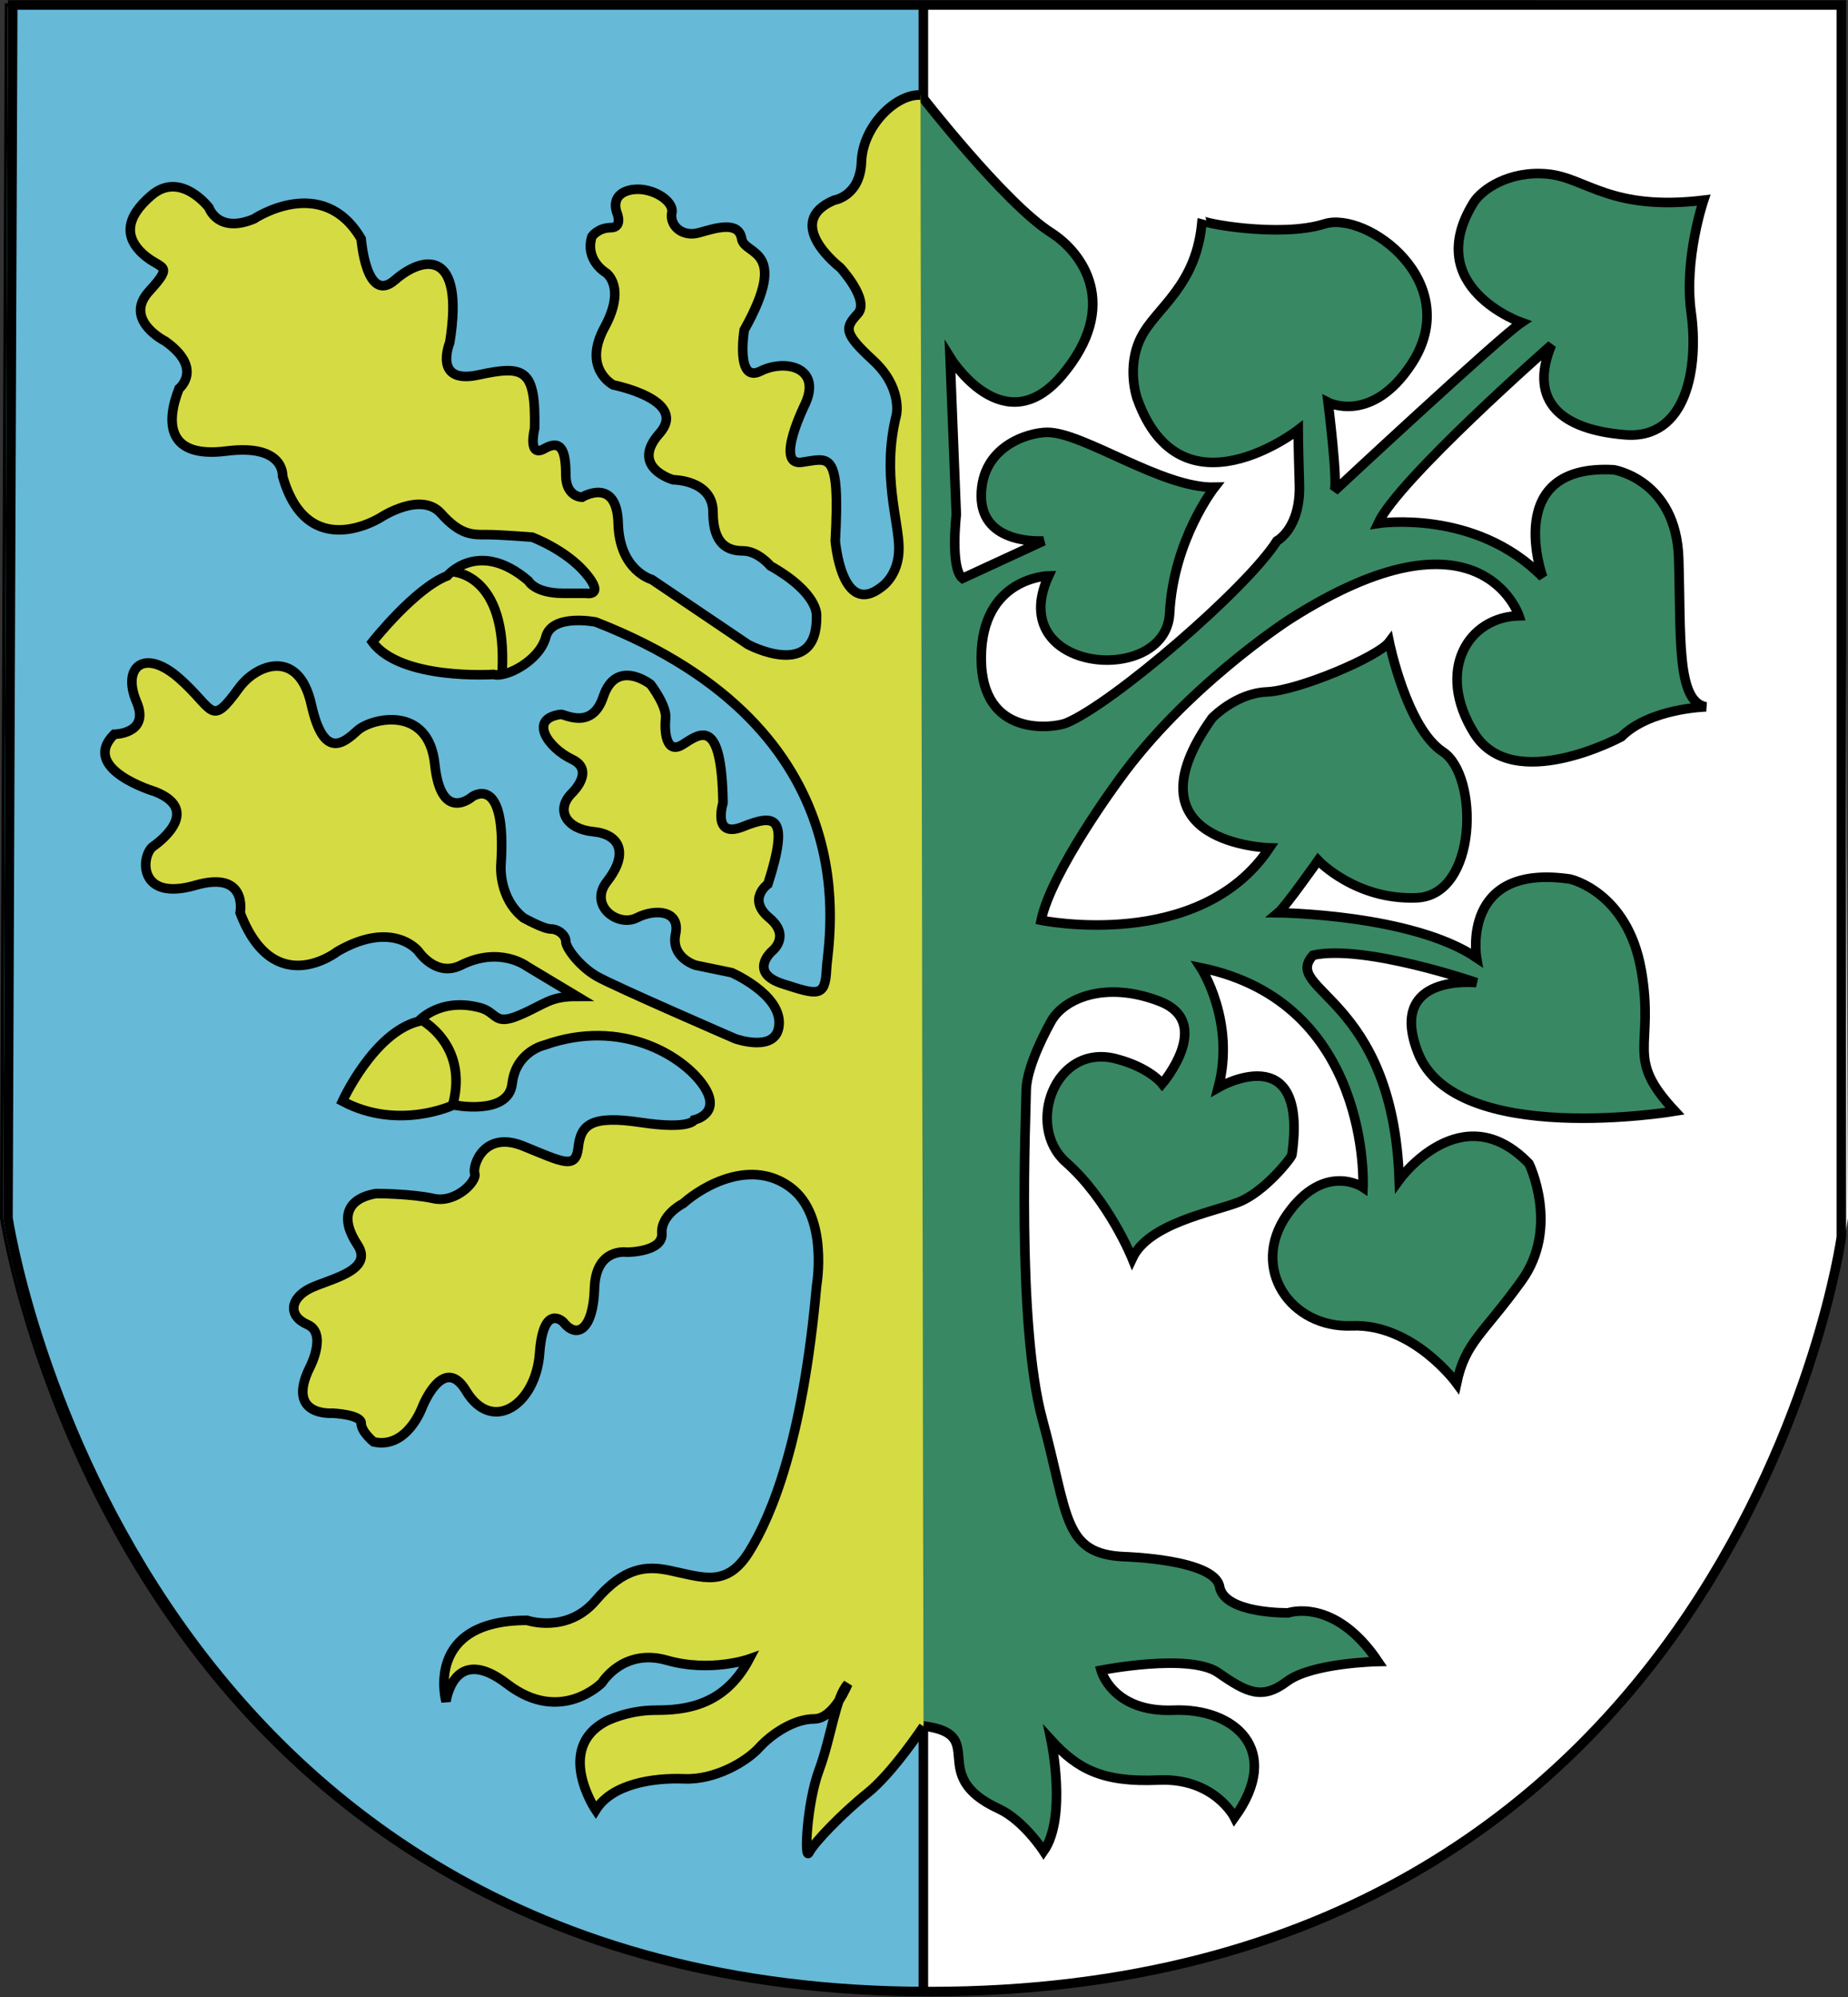
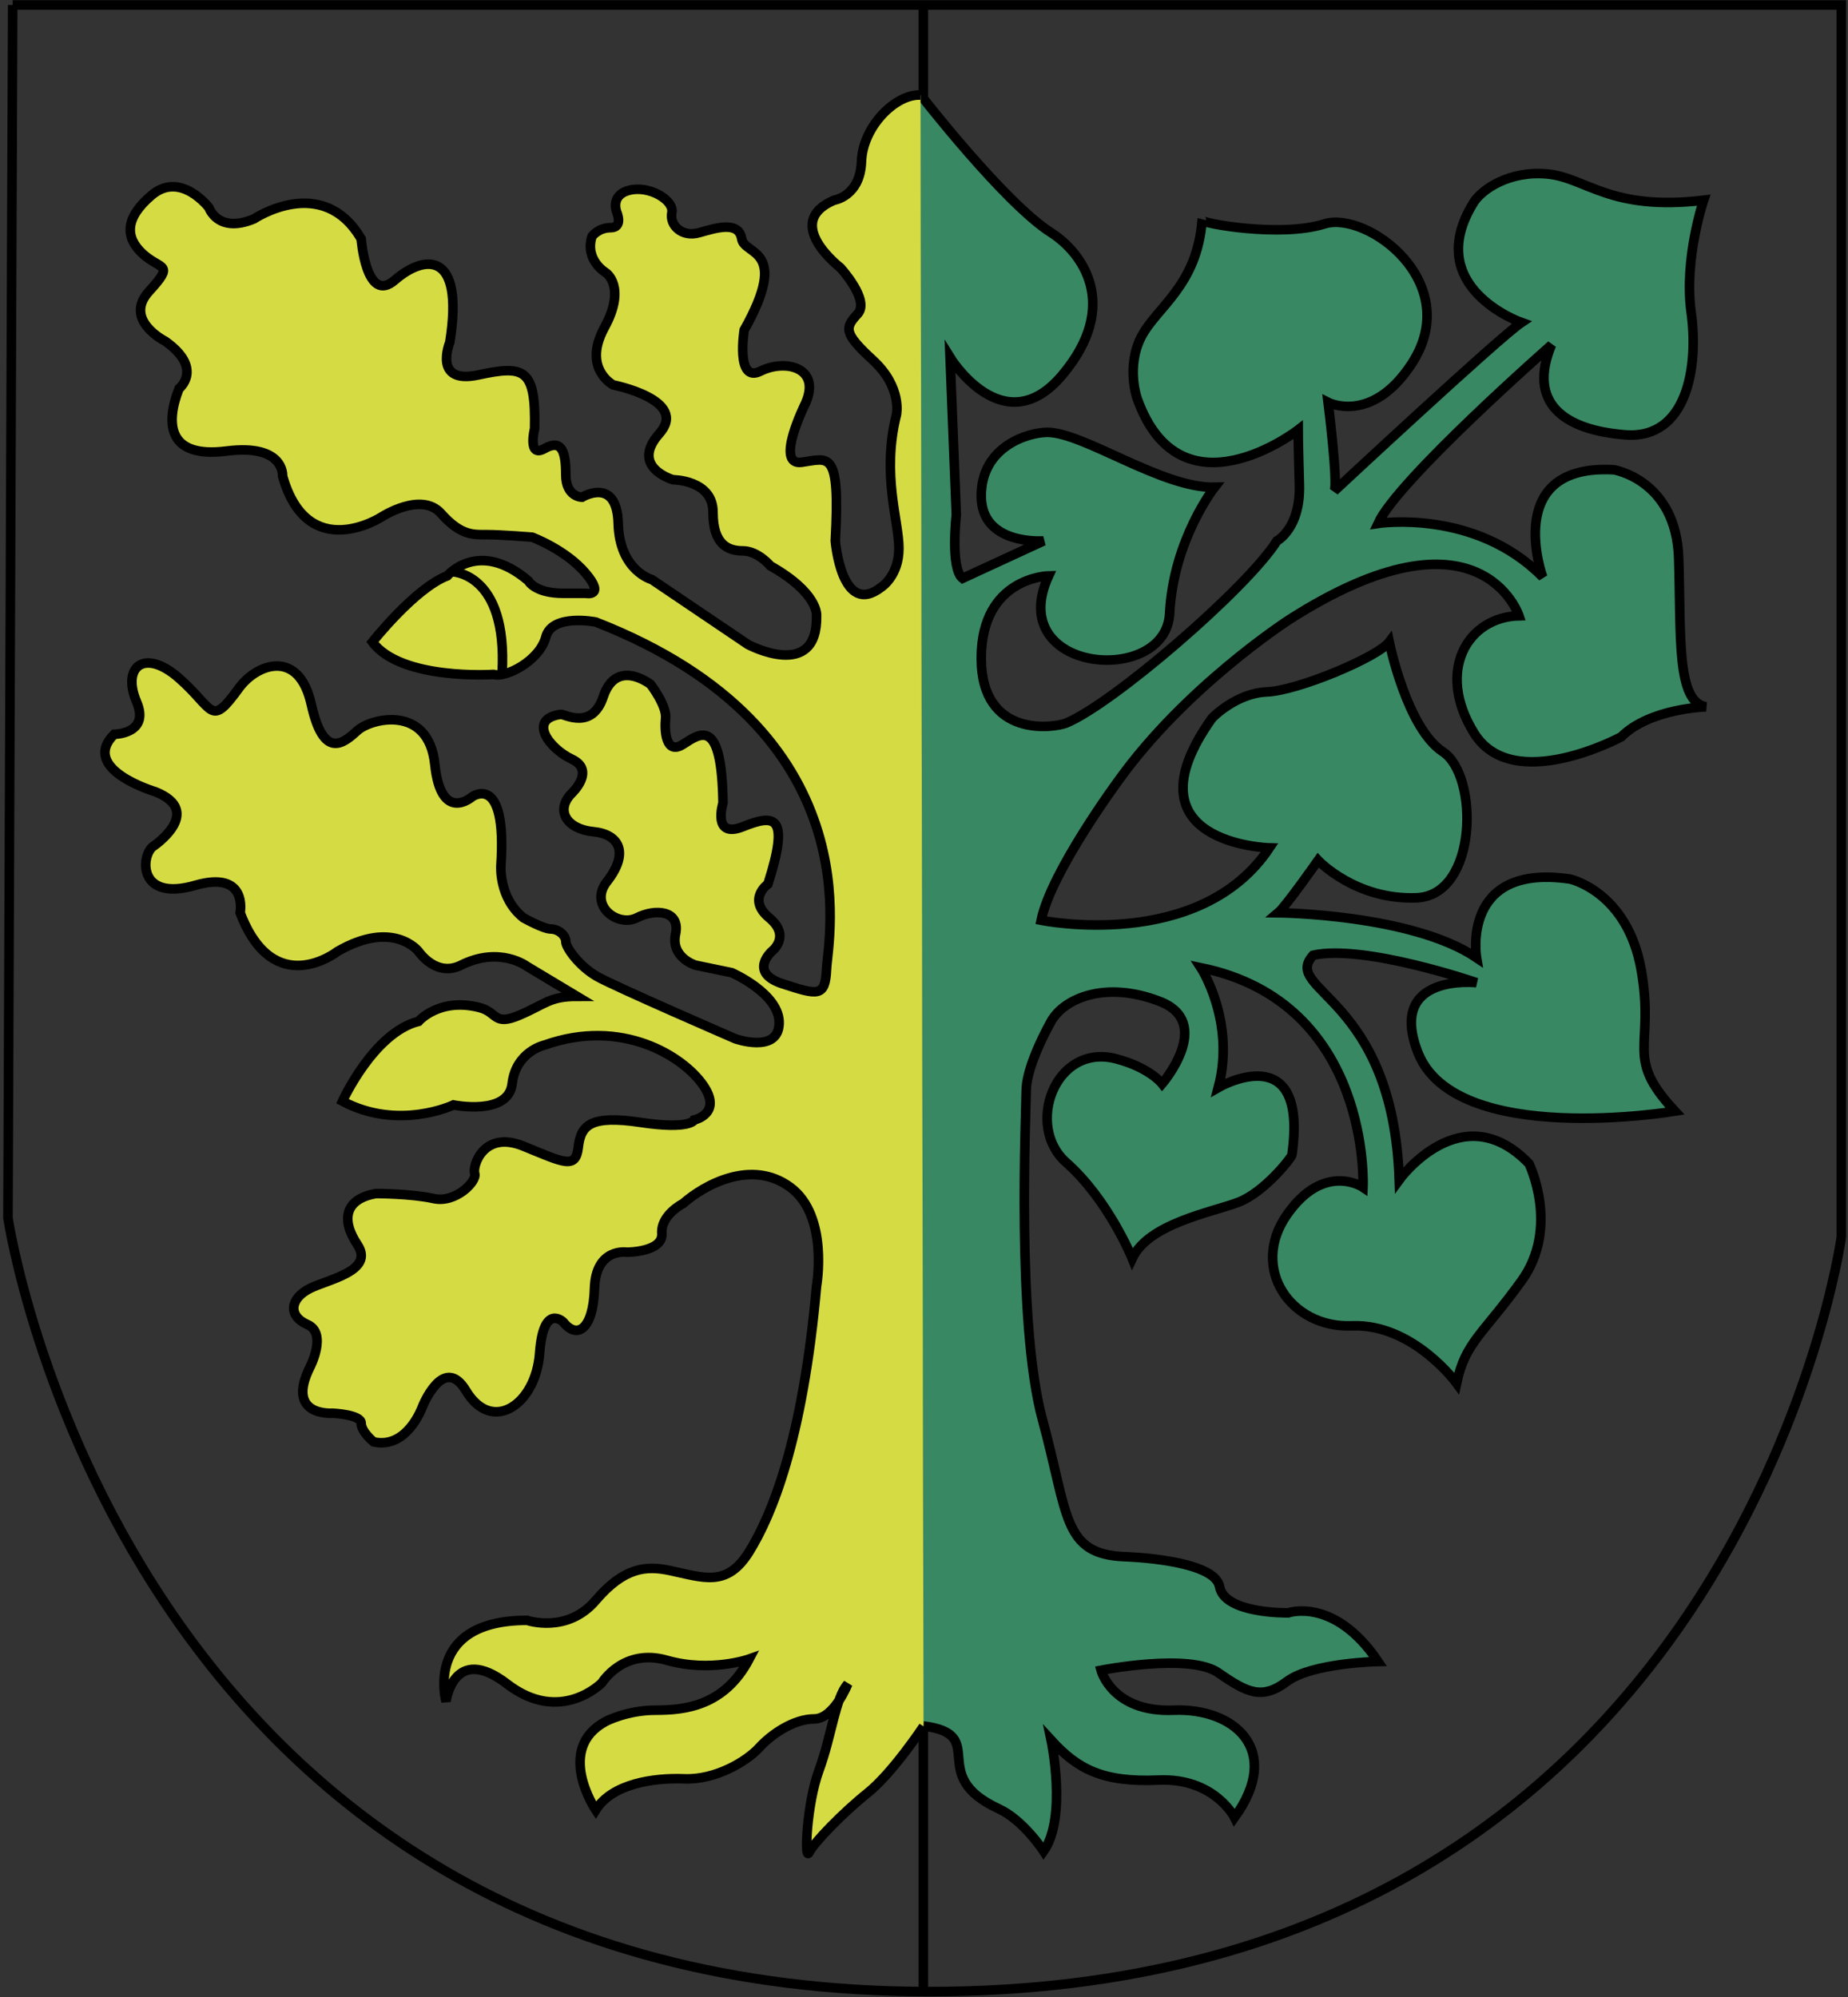
<svg xmlns="http://www.w3.org/2000/svg" xmlns:ns1="http://sodipodi.sourceforge.net/DTD/sodipodi-0.dtd" xmlns:ns2="http://www.inkscape.org/namespaces/inkscape" height="627.167" width="580.411" id="svg2" ns1:version="0.32" ns2:version="0.44" ns1:docbase="D:\dokumenty\kot\do wiki" ns1:docname="POL gmina Kornowac COA.svg" version="1.0">
  <rect width="100%" height="100%" fill="#333333" stroke="none" />
  <defs id="defs4" />
  <ns1:namedview id="base" pagecolor="#ffffff" bordercolor="#666666" borderopacity="1.0" ns2:pageopacity="0.0" ns2:pageshadow="2" ns2:cx="161.51298" ns2:cy="321.23079" ns2:zoom="0.87534592" ns2:document-units="px" ns2:current-layer="layer1" ns2:window-width="1024" ns2:window-height="682" ns2:window-x="-4" ns2:window-y="-4" showguides="true" ns2:guide-bbox="true" />
  <g ns2:groupmode="layer" ns2:label="Warstwa 1" id="layer1" transform="translate(-9.997,-7.112)">
-     <path style="fill:white;fill-opacity:1;fill-rule:evenodd;stroke:white;stroke-width:1px;stroke-linecap:butt;stroke-linejoin:miter;stroke-opacity:1" d="M 588.42,8.672 L 301.252,8.678 C 301.252,76.716 300.497,424.246 300.497,632.492 C 553.919,632.492 589.907,389.567 589.907,389.567 L 588.42,8.672 z " id="path3009" ns1:nodetypes="ccccc" />
-     <path ns1:nodetypes="ccccc" id="path3007" d="M 11.985,8.672 L 299.152,8.678 C 299.152,76.716 299.907,424.246 299.907,632.492 C 46.486,632.492 10.497,389.567 10.497,389.567 L 11.985,8.672 z " style="fill:#66b9d7;fill-opacity:1;fill-rule:evenodd;stroke:black;stroke-width:1px;stroke-linecap:butt;stroke-linejoin:miter;stroke-opacity:1" />
-     <path style="fill:none;fill-opacity:0.75;fill-rule:evenodd;stroke:black;stroke-width:3;stroke-linecap:butt;stroke-linejoin:miter;stroke-miterlimit:4;stroke-dasharray:none;stroke-opacity:1" d="M 13.985,8.672 L 588.319,8.684 L 588.319,395.565 C 588.319,395.565 555.329,632.492 301.907,632.492 C 48.486,632.492 12.497,389.567 12.497,389.567 L 13.985,8.672 z " id="path2107" ns1:nodetypes="cccscc" />
+     <path style="fill:none;fill-opacity:0.75;fill-rule:evenodd;stroke:black;stroke-width:3;stroke-linecap:butt;stroke-linejoin:miter;stroke-miterlimit:4;stroke-dasharray:none;stroke-opacity:1" d="M 13.985,8.672 L 588.319,8.684 L 588.319,395.565 C 588.319,395.565 555.329,632.492 301.907,632.492 C 48.486,632.492 12.497,389.567 12.497,389.567 L 13.985,8.672 " id="path2107" ns1:nodetypes="cccscc" />
    <path style="fill:none;fill-opacity:0.75;fill-rule:evenodd;stroke:black;stroke-width:3;stroke-linecap:butt;stroke-linejoin:miter;stroke-miterlimit:4;stroke-dasharray:none;stroke-opacity:1" d="M 300,632.779 L 300,8.612" id="path6551" />
    <path style="fill:none;fill-opacity:0.75;fill-rule:evenodd;stroke:black;stroke-width:3;stroke-linecap:round;stroke-linejoin:miter;stroke-miterlimit:4;stroke-dasharray:none;stroke-opacity:1" d="M 245.247,527.558 C 245.247,527.558 255.391,517.712 257.181,510.551" id="path7438" ns1:nodetypes="cc" />
-     <path style="fill:none;fill-opacity:0.75;fill-rule:evenodd;stroke:black;stroke-width:3;stroke-linecap:round;stroke-linejoin:miter;stroke-miterlimit:4;stroke-dasharray:none;stroke-opacity:1" d="M 273.591,540.685 C 273.591,540.685 276.663,537.181 277.857,531.81 C 279.05,526.44 280.542,524.993 280.542,524.993" id="path7440" ns1:nodetypes="csc" />
    <path style="fill:none;fill-opacity:0.75;fill-rule:evenodd;stroke:black;stroke-width:3;stroke-linecap:round;stroke-linejoin:miter;stroke-miterlimit:4;stroke-dasharray:none;stroke-opacity:1" d="M 330.027,538.379 C 330.027,538.379 335.512,549.279 340.812,554.421" id="path7442" ns1:nodetypes="cc" />
-     <path style="fill:none;fill-opacity:0.75;fill-rule:evenodd;stroke:black;stroke-width:3;stroke-linecap:round;stroke-linejoin:miter;stroke-miterlimit:4;stroke-dasharray:none;stroke-opacity:1" d="M 343.711,515.469 C 343.711,515.469 349.63,530.784 356.492,531.679" id="path7444" ns1:nodetypes="cc" />
    <path style="fill:#388863;fill-opacity:1;fill-rule:evenodd;stroke:black;stroke-width:3;stroke-linecap:butt;stroke-linejoin:miter;stroke-miterlimit:4;stroke-dasharray:none;stroke-opacity:1" d="M 299.035,36.798 C 299.035,36.798 325.376,70.776 340.13,80.171 C 349.899,86.393 362.073,102.899 343.656,124.843 C 325.239,146.787 308.389,119.357 308.389,119.357 L 310.349,168.73 C 310.349,168.73 308.389,185.58 312.308,188.715 L 337.779,176.959 C 337.779,176.959 318.186,178.527 318.186,162.853 C 318.186,147.178 333.076,142.868 338.954,142.868 C 350.318,142.868 375.005,160.501 391.463,160.11 C 391.463,160.11 378.531,176.568 377.356,199.687 C 376.18,222.806 325.239,218.496 339.346,187.931 C 339.346,187.931 318.186,188.323 318.186,213.794 C 318.186,239.264 341.33,235.599 344.832,234.17 C 359.346,228.248 401.651,191.85 411.055,176.959 C 411.055,176.959 418.501,173.041 418.109,159.326 C 417.717,145.611 417.717,142.084 417.717,142.084 C 417.717,142.084 380.882,170.69 367.168,132.288 C 367.168,132.288 363.641,122.492 368.343,113.087 C 373.045,103.683 385.977,97.021 387.544,76.253 C 387.079,77.183 412.115,81.793 425.946,77.428 C 439.327,73.206 470.023,95.824 453.376,121.316 C 440.836,140.517 427.121,133.464 427.121,133.464 C 427.121,133.464 430.256,158.542 429.081,161.285 C 429.081,161.285 480.805,113.087 487.859,108.385 C 487.859,108.385 456.381,97.368 472.785,70.767 C 475.312,66.669 483.94,60.579 496.088,61.754 C 508.235,62.93 515.68,73.51 545.07,69.983 C 545.07,69.983 538.8,88.4 541.151,105.25 C 543.502,122.1 539.975,145.219 520.383,143.652 C 500.79,142.084 489.818,133.464 497.263,115.438 C 497.263,115.438 449.065,157.759 442.796,171.473 C 442.796,171.473 473.36,166.771 494.52,188.323 C 494.52,188.323 481.589,152.664 516.856,154.624 C 516.856,154.624 536.449,157.759 537.232,182.445 C 538.016,207.132 536.449,227.509 545.853,229.076 C 545.853,229.076 528.22,229.468 519.207,238.481 C 519.207,238.481 485.116,256.898 472.968,237.305 C 460.821,217.712 471.009,200.863 487.075,200.471 C 487.075,200.471 474.91,163.356 414.974,201.646 C 413.654,202.489 382.058,223.198 361.29,252.195 C 361.29,252.195 340.13,280.801 336.995,296.083 C 336.995,296.083 386.76,306.271 408.704,273.356 C 408.704,273.356 362.465,272.18 390.679,232.603 C 390.679,232.603 398.124,224.766 407.92,224.374 C 417.717,223.982 442.796,213.402 446.322,208.7 C 446.322,208.7 451.808,235.738 463.172,243.183 C 474.536,250.628 474.144,288.246 454.943,289.03 C 435.742,289.813 423.986,277.274 423.986,277.274 C 423.986,277.274 413.798,291.773 411.447,293.732 C 411.447,293.732 453.376,294.124 473.752,307.839 C 473.752,307.839 468.658,278.058 503.141,283.152 C 503.141,283.152 521.166,287.07 525.477,311.757 C 529.787,336.444 519.991,338.795 536.057,356.037 C 536.057,356.037 467.066,367.652 455.335,337.62 C 445.538,312.541 473.752,315.676 473.752,315.676 C 473.752,315.676 438.485,303.528 422.419,307.055 C 412.205,318.29 447.478,319.616 449.457,377.589 C 449.457,377.589 469.05,350.551 490.21,372.495 C 490.21,372.495 500.006,392.479 487.859,409.329 C 475.711,426.179 470.225,428.53 467.482,441.461 C 467.482,441.461 453.767,422.652 434.567,423.436 C 415.366,424.22 402.435,405.411 414.19,388.561 C 425.946,371.711 438.093,379.94 438.093,379.94 C 438.093,379.94 440.836,321.946 387.152,310.974 C 387.152,310.974 398.124,327.823 392.638,348.592 C 392.638,348.592 421.084,332.169 415.758,369.752 C 415.636,370.61 407.137,381.507 398.908,384.642 C 390.679,387.777 370.694,391.304 365.6,402.276 C 365.6,402.276 358.155,383.859 344.832,372.103 C 331.944,360.731 341.277,334.594 360.506,339.579 C 371.086,342.322 375.005,347.416 375.005,347.416 C 375.005,347.416 391.463,328.215 374.221,321.554 C 356.979,314.892 344.048,320.77 340.13,327.823 C 336.211,334.877 332.293,343.889 332.293,349.767 C 332.293,355.645 329.158,422.652 337.387,452.825 C 345.616,482.998 343.656,495.145 363.249,495.929 C 363.249,495.929 391.463,496.713 393.03,505.333 C 394.597,513.954 414.582,513.562 414.582,513.562 C 414.582,513.562 429.081,508.468 442.796,528.845 C 442.796,528.845 422.027,529.237 414.19,535.114 C 406.353,540.992 401.651,538.641 392.638,532.371 C 383.625,526.102 355.804,531.588 355.804,531.588 C 355.804,531.588 359.331,544.911 378.531,544.127 C 397.732,543.343 413.015,556.666 397.732,577.826 C 397.732,577.826 391.463,565.287 373.829,566.071 C 356.196,566.855 348.359,562.544 340.13,553.532 C 340.13,553.532 345.224,577.826 337.779,588.407 C 337.779,588.407 331.502,578.69 323.672,575.083 C 300.641,564.475 321.068,551.737 299.957,549.07" id="path3005" ns1:nodetypes="cssccccsscscsscsccscsscccsscssccccsccscsccccscssccccscsccccscsscccsscsscsssscsccsscscsccsc" />
    <path style="fill:#d5db43;fill-opacity:1;fill-rule:evenodd;stroke:black;stroke-width:3;stroke-linecap:butt;stroke-linejoin:miter;stroke-miterlimit:4;stroke-dasharray:none;stroke-opacity:1" d="M 300.053,549.2 C 300.053,549.2 290.338,563.842 282.501,570.112 C 274.664,576.382 265.677,585.664 264.11,588.798 C 262.542,591.933 263.326,573.516 267.245,562.936 C 271.163,552.356 272.339,540.208 276.257,535.898 C 276.257,535.898 271.947,546.87 265.677,546.87 C 259.408,546.87 252.354,551.572 248.436,555.883 C 244.517,560.193 234.721,566.071 224.924,565.679 C 215.128,565.287 202.197,567.246 197.103,575.475 C 197.103,575.475 184.172,556.274 200.238,547.654 C 200.238,547.654 206.899,544.127 215.912,544.127 C 224.924,544.127 237.464,542.951 245.301,528.061 C 245.301,528.061 233.153,532.371 219.438,528.453 C 205.724,524.534 199.062,535.506 199.062,535.506 C 199.062,535.506 186.131,548.829 169.281,535.898 C 152.431,522.967 150.08,541.384 150.08,541.384 C 150.08,541.384 143.027,515.913 175.551,515.913 C 175.551,515.913 188.09,520.224 197.103,509.644 C 206.115,499.064 213.153,498.769 220.222,500.239 C 230.941,502.469 238.247,505.725 245.301,494.361 C 252.354,482.998 262.151,459.486 266.461,410.896 C 266.461,410.896 270.38,388.953 258.232,379.94 C 246.085,370.927 231.194,379.156 224.533,385.034 C 224.533,385.034 217.479,388.561 217.871,394.439 C 218.263,400.316 206.899,400.316 206.899,400.316 C 206.899,400.316 197.103,398.749 196.711,411.68 C 196.319,424.611 191.225,427.746 186.915,422.26 C 186.915,422.26 180.645,415.991 179.469,432.057 C 178.294,448.123 164.579,457.527 156.35,443.812 C 149.294,432.052 142.635,448.906 142.635,448.906 C 142.635,448.906 137.933,462.229 127.353,459.878 C 127.353,459.878 123.434,456.743 123.434,454 C 123.434,451.257 114.421,450.866 114.421,450.866 C 114.421,450.866 99.531,452.041 107.368,436.367 C 107.368,436.367 112.854,425.787 106.584,423.044 C 100.315,420.301 101.098,414.815 107.368,411.68 C 113.02,408.854 127.745,406.194 122.259,397.965 C 116.773,389.736 118.732,383.467 128.136,381.899 C 128.136,381.899 139.108,381.899 146.162,383.467 C 153.184,385.027 159.877,377.981 159.093,375.63 C 158.309,373.278 161.836,361.915 174.375,367.009 C 186.915,372.103 190.833,374.454 191.617,367.401 C 192.401,360.347 195.535,357.212 211.21,359.564 C 226.884,361.915 228.059,358.78 228.059,358.78 C 228.059,358.78 237.072,356.821 230.802,347.808 C 224.533,338.795 205.332,326.648 181.037,335.269 C 181.037,335.269 172.024,337.228 170.849,347.416 C 169.673,357.604 152.431,354.078 152.431,354.078 C 152.431,354.078 135.19,362.307 117.556,352.902 C 117.556,352.902 127.353,331.35 141.459,327.823 C 141.459,327.823 147.948,320.214 160.66,323.513 C 166.343,324.988 164.971,329.391 173.2,325.864 C 181.429,322.337 182.604,319.986 191.225,319.986 L 175.551,310.582 C 175.551,310.582 167.024,304.069 154.782,310.19 C 146.945,314.108 141.459,305.88 141.459,305.88 C 141.459,305.88 133.622,295.691 115.989,305.88 C 115.989,305.88 96.004,321.554 85.424,293.732 C 85.424,293.732 88.024,280.276 71.318,285.111 C 53.359,290.309 54.201,275.998 57.994,272.964 C 57.994,272.964 74.452,261.992 58.778,255.722 C 58.778,255.722 34.875,248.669 45.847,237.697 C 45.847,237.697 57.222,237.593 52.9,227.509 C 48.198,216.537 55.322,210.497 66.223,220.063 C 77.39,229.863 75.918,235.754 85.032,223.198 C 90.605,215.522 103.841,210.659 107.76,228.292 C 111.679,245.926 117.948,240.44 122.259,236.521 C 126.569,232.603 144.594,228.292 146.554,247.101 C 148.513,265.91 158.309,257.29 158.309,257.29 C 158.309,257.29 169.281,249.452 167.322,278.842 C 167.322,278.842 166.538,289.03 174.375,295.299 C 174.375,295.299 180.645,298.826 182.996,298.826 C 185.347,298.826 187.698,300.785 187.698,302.745 C 187.698,304.704 192.009,310.582 197.495,313.717 C 202.981,316.851 240.99,333.309 240.99,333.309 C 240.99,333.309 254.314,338.012 254.705,328.607 C 255.097,319.203 239.815,312.541 239.815,312.541 L 228.451,310.19 C 228.451,310.19 220.614,307.839 222.181,300.394 C 223.749,292.948 215.814,292.361 210.034,295.299 C 203.991,298.372 194.793,291.393 200.629,283.936 C 207.683,274.923 204.548,269.045 196.319,268.261 C 188.09,267.478 184.172,261.6 189.658,256.114 C 189.658,256.114 197.103,249.061 189.658,245.534 C 182.212,242.007 175.731,232.815 186.131,231.427 C 187.229,231.281 195.927,236.521 199.454,225.941 C 203.573,213.584 214.344,222.023 214.344,222.023 C 214.344,222.023 219.438,228.684 219.047,232.603 C 218.655,236.521 219.047,244.358 224.533,240.832 C 230.019,237.305 236.68,232.211 237.072,259.249 C 237.072,259.249 233.545,270.613 243.342,266.694 C 253.138,262.776 258.232,262.776 251.179,284.719 C 251.179,284.719 244.517,289.422 251.571,295.299 C 258.624,301.177 252.354,305.88 252.354,305.88 C 252.354,305.88 244.909,312.541 255.881,316.068 C 266.853,319.594 269.204,320.378 269.596,311.365 C 269.988,302.353 284.486,236.521 197.103,202.43 C 197.103,202.43 183.388,199.687 181.429,207.132 C 179.469,214.577 168.889,220.063 164.971,218.888 C 164.971,218.888 135.973,220.847 126.961,208.7 C 126.961,208.7 140.284,191.85 150.472,187.931 C 150.472,187.931 160.268,176.176 175.943,189.499 C 175.943,189.499 177.902,193.417 186.915,193.417 C 195.927,193.417 193.968,193.417 193.968,193.417 C 193.968,193.417 200.238,194.593 193.968,187.148 C 187.698,179.702 177.118,175.784 177.118,175.784 C 177.118,175.784 167.322,175 163.011,175 C 158.701,175 154.782,175.392 148.513,168.339 C 142.243,161.285 129.704,169.514 129.704,169.514 C 129.704,169.514 106.584,184.405 98.747,156.583 C 98.747,156.583 99.531,146.395 81.114,148.746 C 62.697,151.097 61.913,140.125 66.223,129.153 C 66.223,129.153 74.06,122.883 61.913,114.263 C 61.913,114.263 48.59,107.601 56.819,98.589 C 65.048,89.576 60.542,92.025 54.86,86.833 C 49.289,81.743 49.113,75.626 57.603,68.416 C 66.75,60.647 75.628,72.334 75.628,72.334 C 75.628,72.334 78.371,80.563 89.735,75.861 C 89.735,75.861 111.287,61.362 123.434,82.131 C 123.434,82.131 125.002,102.899 134.014,95.062 C 143.027,87.225 155.958,85.265 151.256,114.655 C 151.256,114.655 145.77,127.978 160.268,124.843 C 174.767,121.708 178.294,122.883 177.902,141.692 C 177.902,141.692 175.551,151.097 181.037,147.962 C 186.523,144.827 187.698,149.138 187.698,156.191 C 187.698,163.244 192.792,163.244 192.792,163.244 C 192.792,163.244 203.764,156.583 204.156,171.473 C 204.548,186.364 214.736,189.107 214.736,189.107 L 244.909,209.483 C 244.909,209.483 266.853,221.239 266.461,200.471 C 266.461,200.471 267.245,193.417 251.962,184.796 C 251.962,184.796 248.044,180.094 243.342,180.094 C 238.639,180.094 233.937,178.135 233.937,167.947 C 233.937,157.759 221.398,157.759 221.398,157.759 C 221.398,157.759 207.683,153.84 217.087,143.26 C 226.492,132.68 202.589,127.978 202.589,127.978 C 202.589,127.978 192.792,122.883 199.846,109.952 C 206.899,97.021 200.238,92.711 200.238,92.711 C 200.238,92.711 193.576,88.792 195.927,81.347 C 195.927,81.347 197.886,78.604 201.805,78.604 C 205.724,78.604 203.764,73.902 203.764,73.902 C 203.764,73.902 201.413,68.416 207.683,66.848 C 213.953,65.281 221.79,69.983 221.006,73.902 C 220.222,77.82 224.141,81.739 229.627,80.171 C 235.113,78.604 242.03,76.451 242.95,82.131 C 243.804,87.404 258.232,84.874 243.733,110.736 C 243.733,110.736 240.99,127.586 248.828,123.667 C 256.665,119.749 268.028,122.492 262.934,133.855 C 262.934,133.855 253.138,153.448 261.759,152.273 C 270.38,151.097 273.906,147.962 272.339,176.959 C 272.339,176.959 274.298,201.254 286.837,191.458 C 286.837,191.458 292.323,187.931 292.323,179.311 C 292.323,170.69 286.837,156.191 291.54,137.382 C 291.54,137.382 293.499,128.761 284.094,120.141 C 274.69,111.52 275.474,109.952 279.392,105.642 C 283.311,101.331 273.906,91.143 273.906,91.143 C 273.906,91.143 255.489,77.037 271.947,69.983 C 271.947,69.983 280.176,68.808 280.568,57.836 C 280.96,46.864 291.274,36.563 299.111,36.954" id="path2109" ns1:nodetypes="cssscsssccscscsccssscscscscssccsccssscssssscscscccssccscccscccsssssscccssscsccsssscssscsscscscsscsccccscscssccsccssscccscscsscsccccsscscsccscsssscscsccscssccsc" />
    <path style="fill:none;fill-opacity:0.75;fill-rule:evenodd;stroke:black;stroke-width:3;stroke-linecap:butt;stroke-linejoin:miter;stroke-miterlimit:4;stroke-dasharray:none;stroke-opacity:1" d="M 151.788,186.625 C 151.788,186.625 169.512,186.625 167.694,218.436" id="path9216" ns1:nodetypes="cc" />
-     <path style="fill:none;fill-opacity:0.75;fill-rule:evenodd;stroke:black;stroke-width:3;stroke-linecap:butt;stroke-linejoin:miter;stroke-miterlimit:4;stroke-dasharray:none;stroke-opacity:1" d="M 141.79,327.051 C 141.79,327.051 157.242,334.777 152.243,353.864" id="path9218" />
  </g>
</svg>